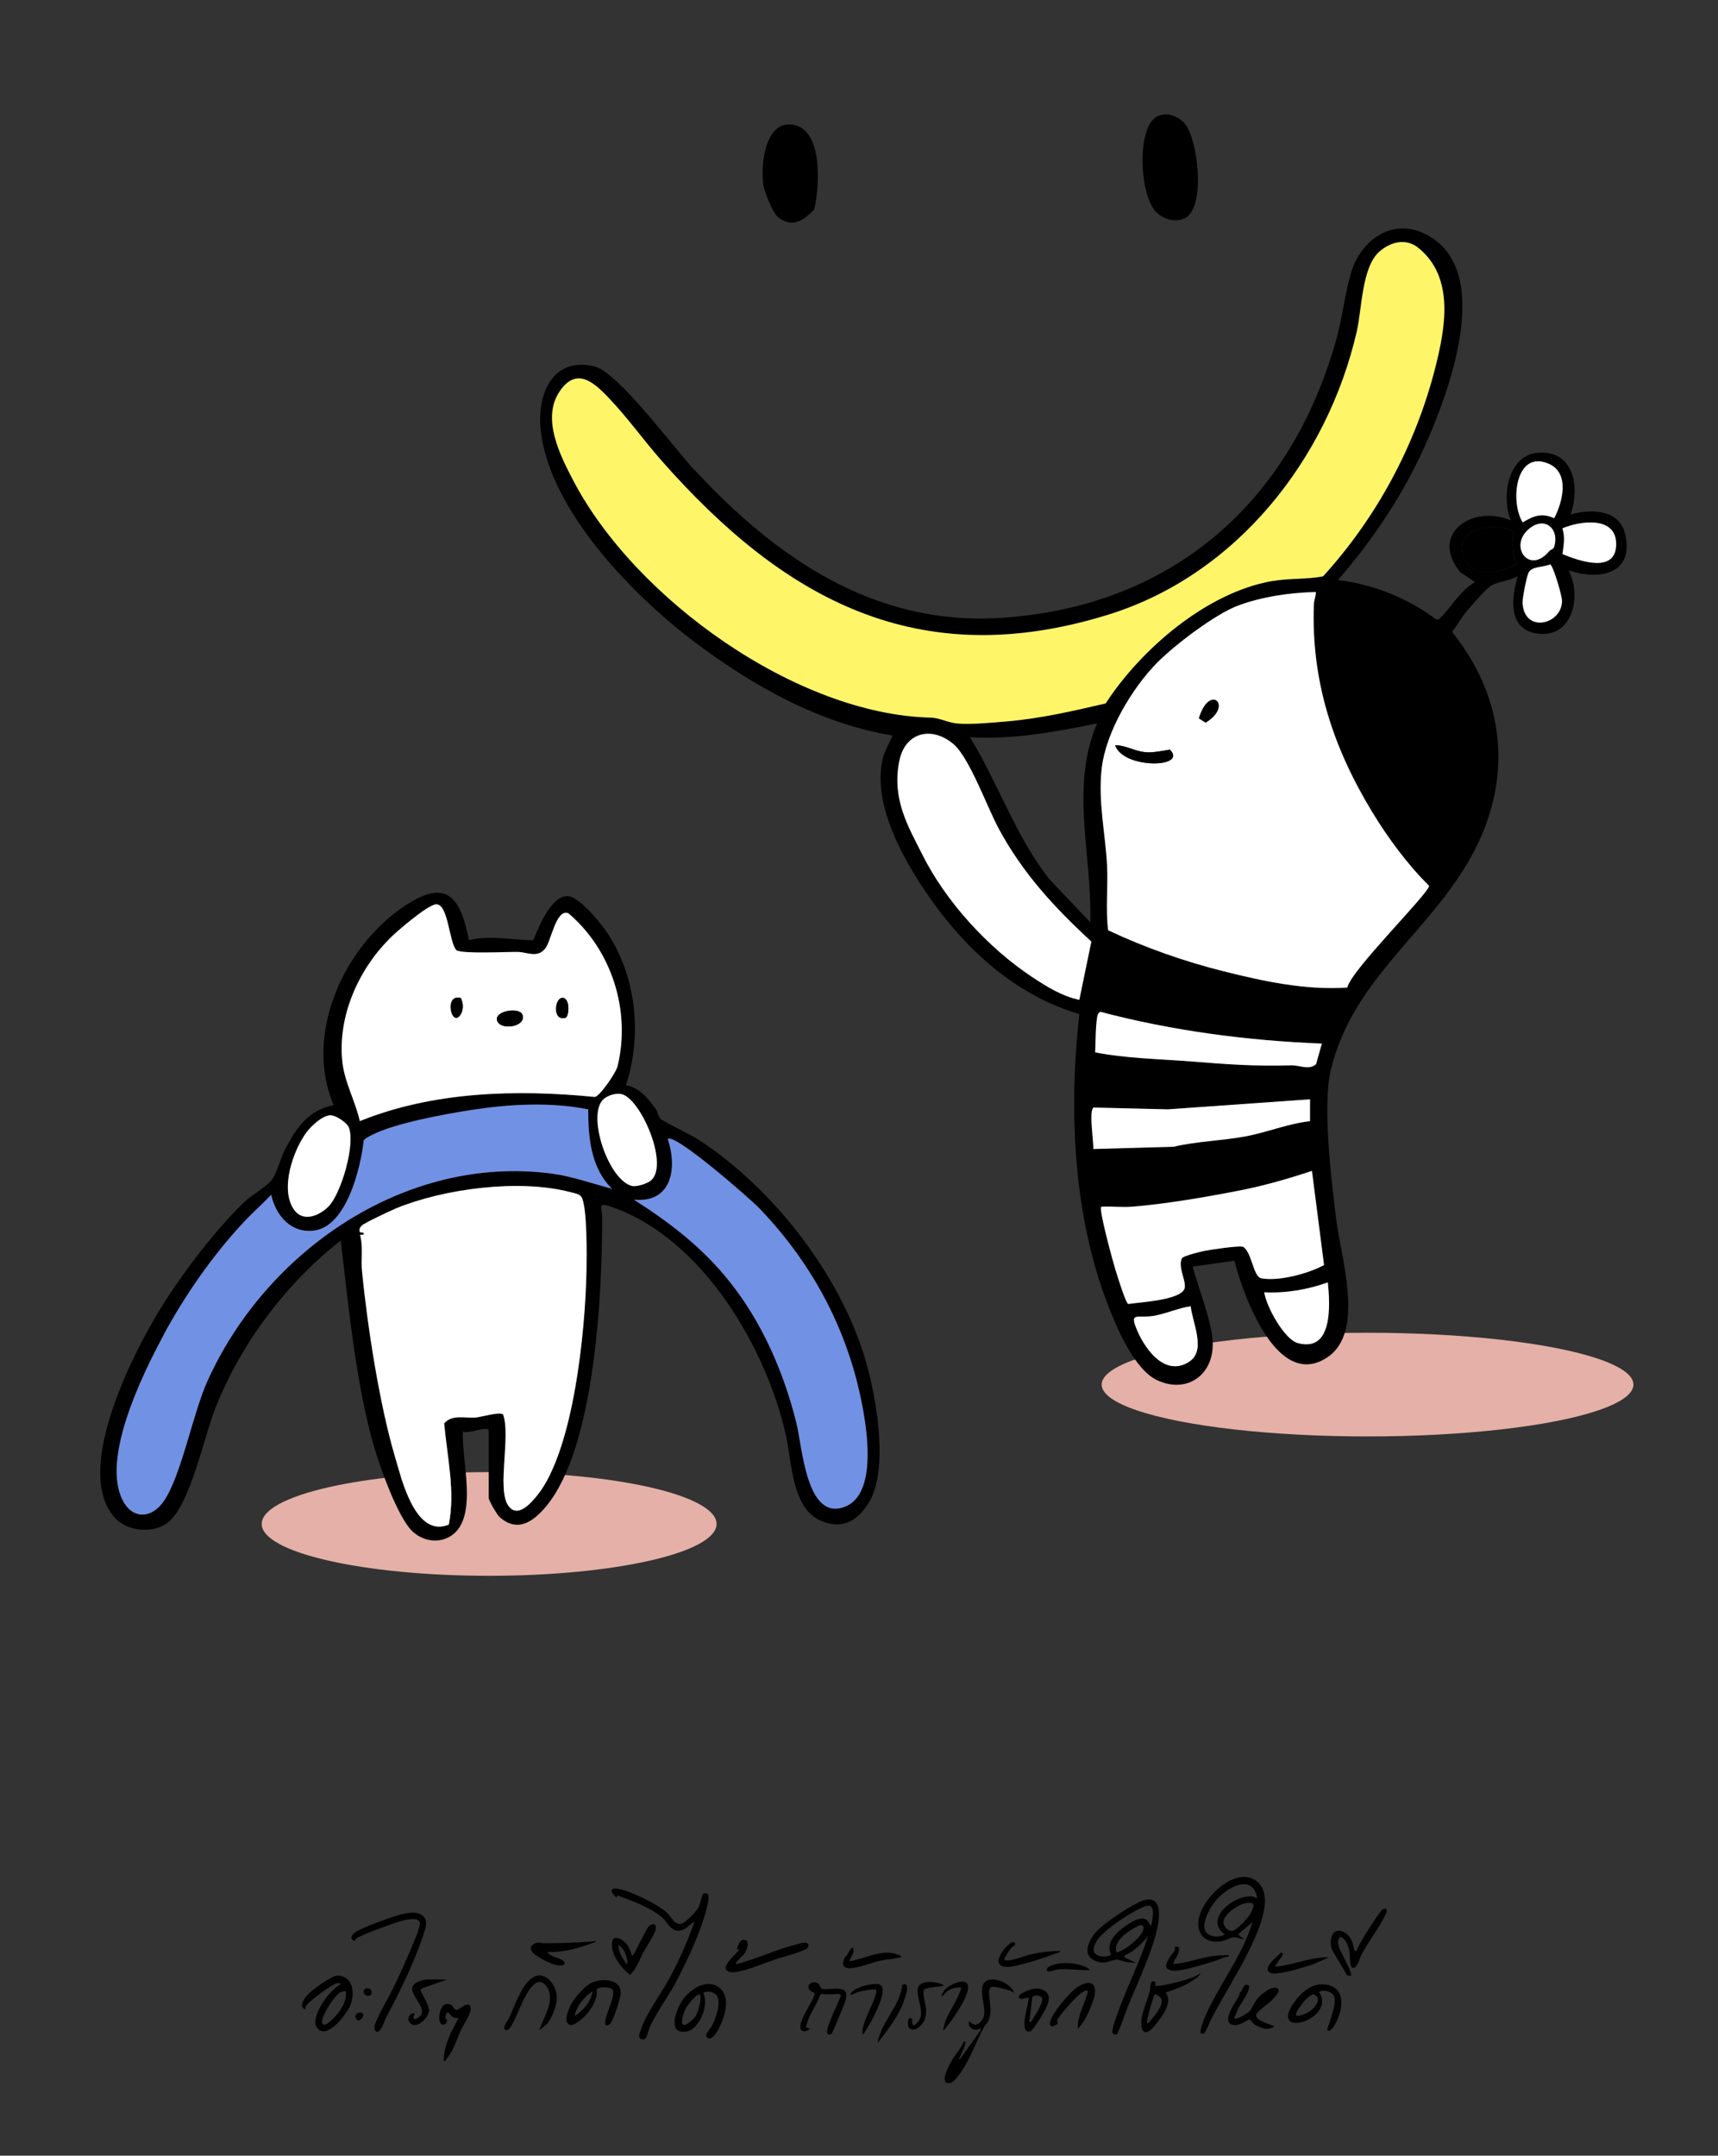
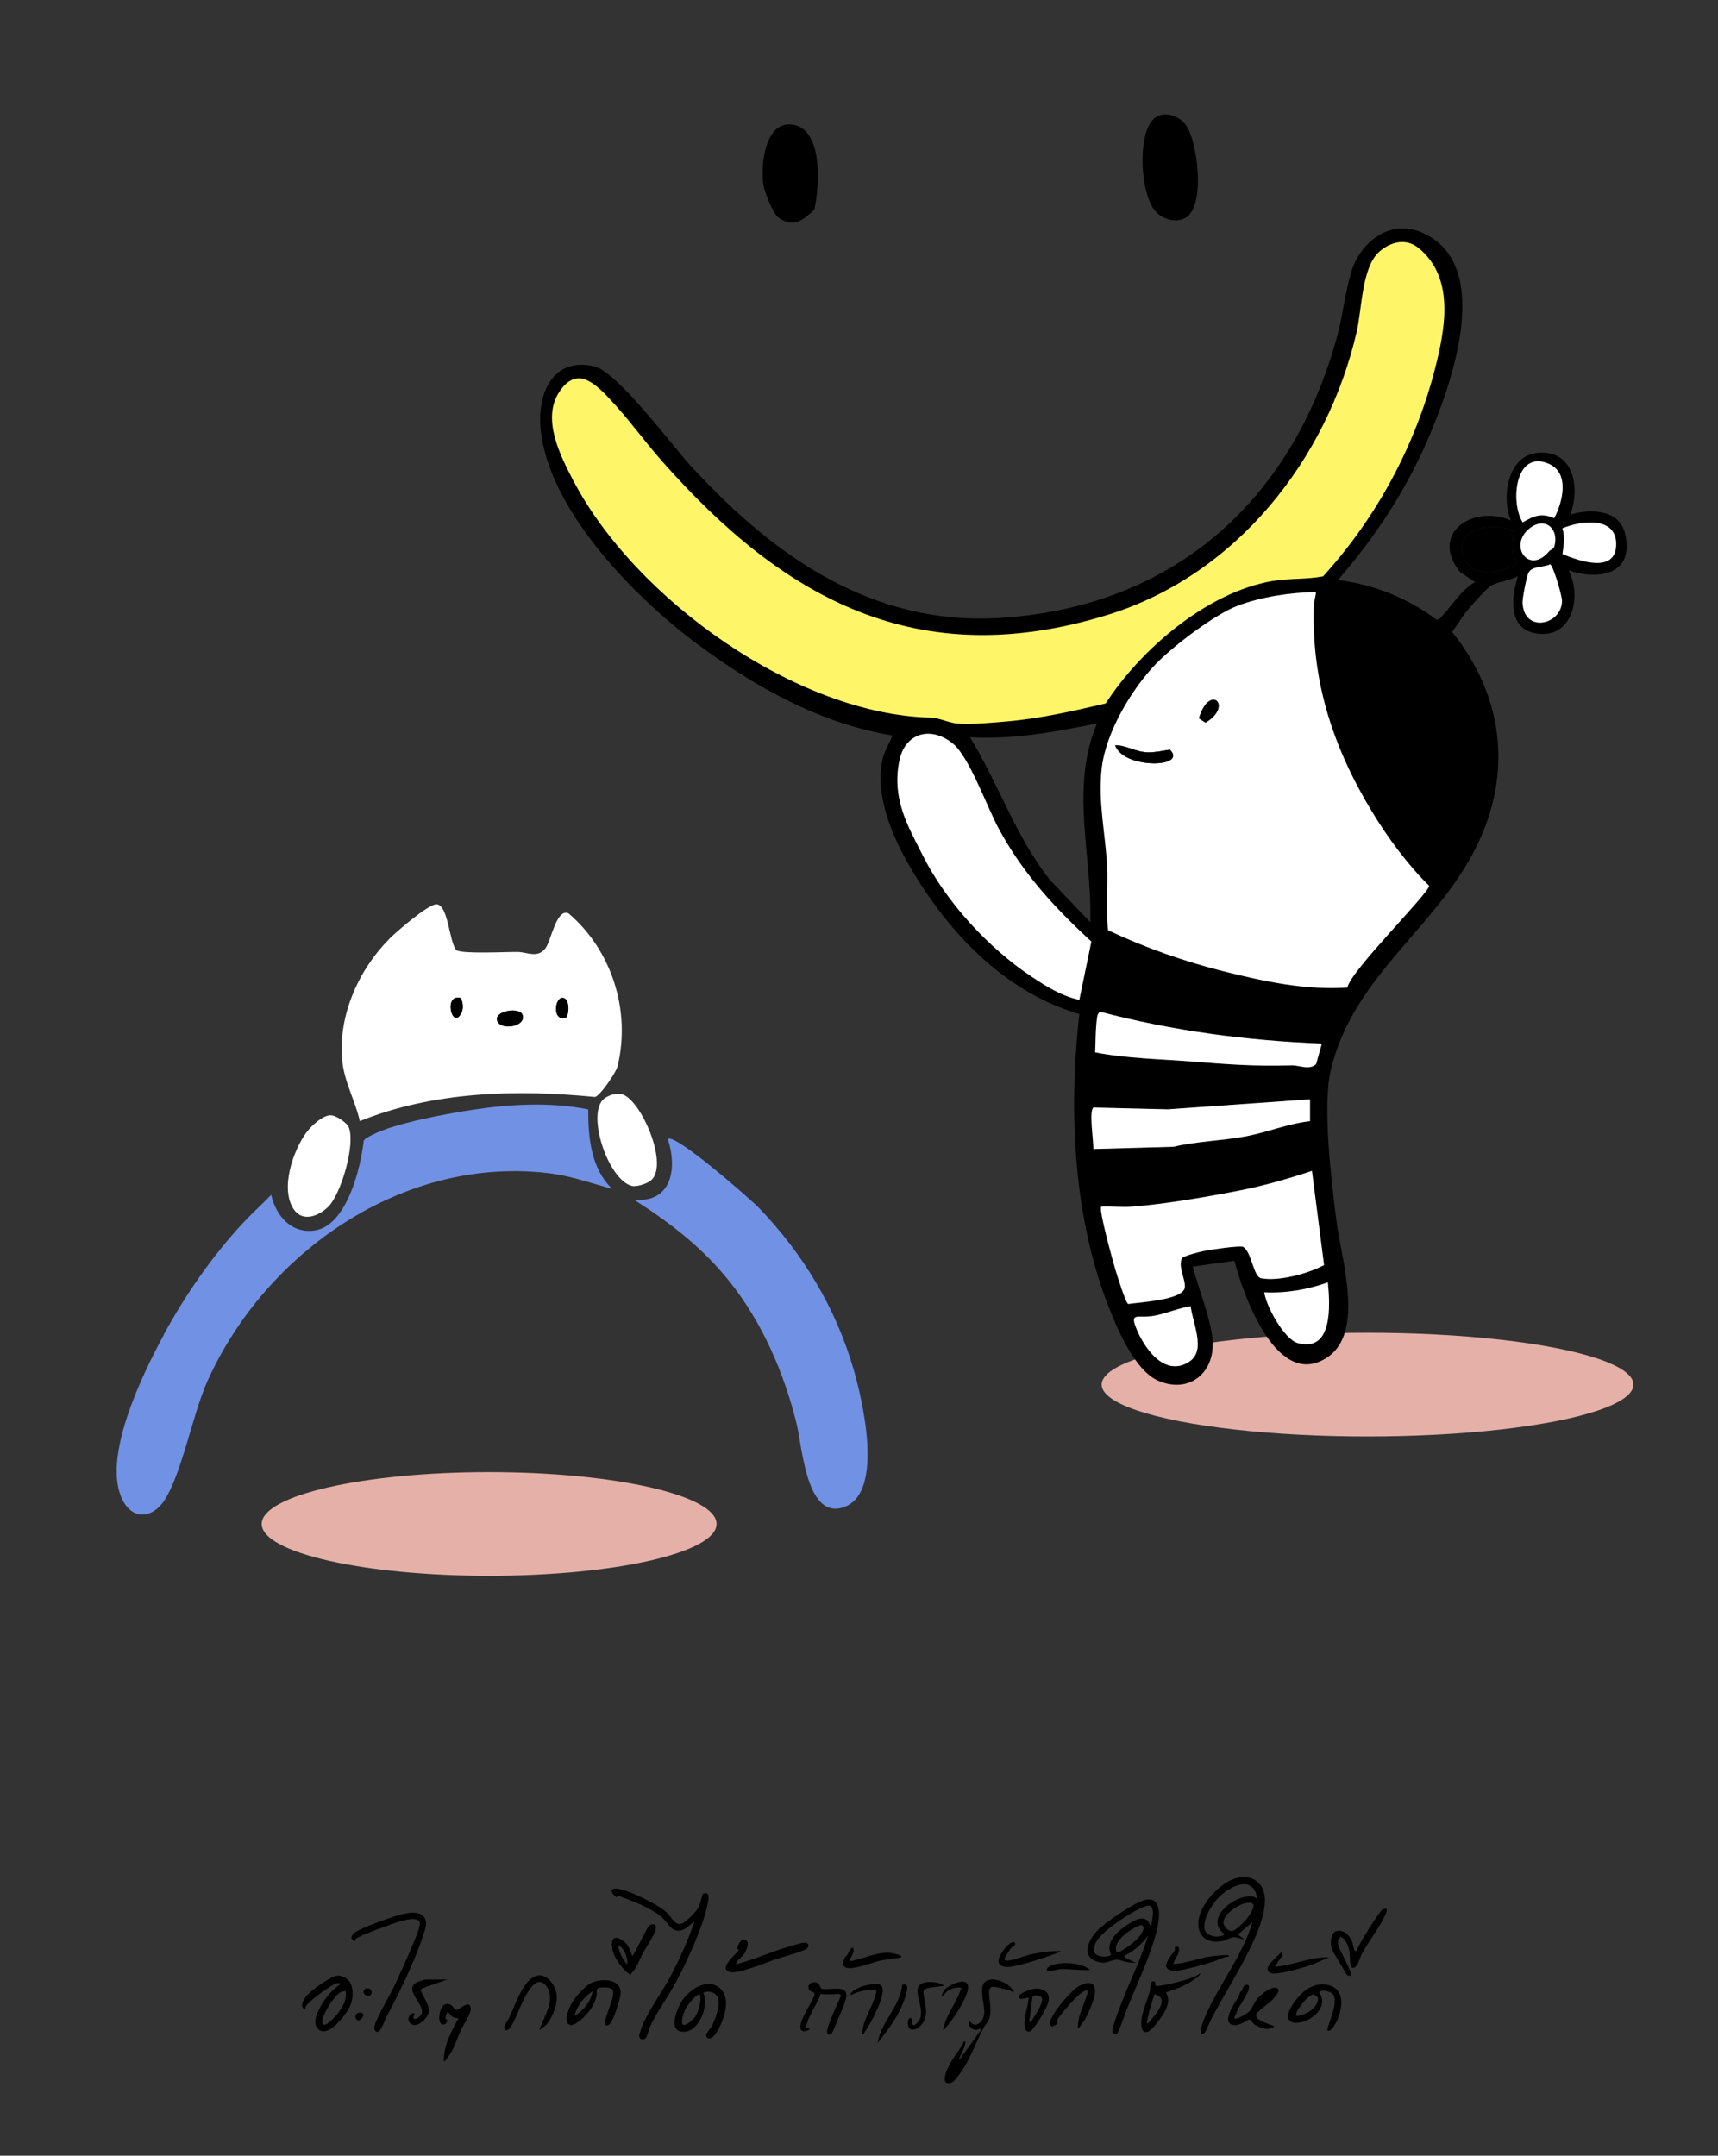
<svg xmlns="http://www.w3.org/2000/svg" id="Layer_1" version="1.1" viewBox="0 0 258.26 323.91">
  <rect x="0" y="0" width="258.26" height="323.91" fill="#333333" stroke="none" />
  <defs>
    <style>
      .st0 {
        fill: #e4b0a7;
      }

      .st1 {
        fill: #fff;
      }

      .st2 {
        fill: #7191e4;
      }

      .st3 {
        fill: #fff568;
      }
    </style>
  </defs>
  <g>
    <ellipse class="st0" cx="205.58" cy="208.05" rx="39.97" ry="7.79" />
    <ellipse class="st0" cx="73.53" cy="228.99" rx="34.19" ry="7.79" />
    <g>
      <path d="M104.4,70.6c12.23,13.19,26.91,23.37,45.76,22.26,25.98-1.54,44-17.42,50.8-42.16.88-3.19,1.24-6.74,2.16-9.8,1.36-4.55,5.81-8.03,10.62-5.97,11.23,4.83,4.18,23.72.58,31.81-3.34,7.52-7.82,14.23-13.2,20.42,5.35.63,10.53,2.73,14.84,5.96l.4-.11c1.82-1.79,3.14-4.27,5.38-5.55l-2.24-1.49c-4.68-5.78,1.89-10.24,7.62-7.77-1.45-3.48-.49-9.78,4.04-10.16,5.44-.46,6.38,5.13,4.93,9.27,2.9-.85,7.23-.83,8.16,2.75,1.6,6.14-3.78,7.26-8.46,5.63,2.09,3.97.56,10.38-4.86,9.49-4.29-.71-3.72-5.41-2.76-8.6-1.23.74-3.16.78-4.24,1.59-.78.59-3,3.08-3.67,3.95-.7.9-1.26,1.93-1.98,2.82,8.13,10.1,9.2,22.32,2.92,33.7-6.4,11.6-17.81,18.41-21.13,32.07-1.31,5.41.08,16.72.8,22.54.71,5.73,4.33,16.83-1.26,20.65-7.58,5.18-12.7-9.23-14.05-14.46l-6.26.88c.83,3.26,2.8,7.95,2.99,11.22.29,4.88-3.7,7.96-8.28,5.88-3.47-1.58-6.11-7.84-7.47-11.36-5.25-13.6-5.89-29.3-4.29-43.68-2.16-.65-4.28-1.5-6.27-2.55-6.99-3.67-12.49-9.43-16.8-15.78-3.66-5.41-8.04-13.35-6.48-20.06.29-1.25,1.02-2.29,1.46-3.47-10.9-1.81-20.82-7.36-29.57-13.92-9.3-6.97-22.24-20.1-23.33-32.27-.47-5.27,1.87-10.73,8.08-9.28,3.53.82,12.04,12.34,15.05,15.59ZM91.55,59.84c-2.23-2.34-4.86-4.82-7.43-1.05-2.77,4.08.06,9.62,2.06,13.44,9.3,17.75,33.56,35.15,53.77,35.59,1.2.03,2.6.76,3.9.88,2.01.19,5.37-.13,7.48-.31,5.04-.43,9.95-1.56,14.86-2.7,5.29-8.15,15.21-16.69,25.02-18.39,2.54-.44,5.2-.23,7.66-.71,8.06-8.84,13.88-19.65,16.85-31.28,1.54-6.01,2.97-13.64-2.52-18.07-1.88-1.52-4.22-.9-5.9.6-2.61,2.34-2.58,8.6-3.36,11.97-4.43,19.26-18.15,36.57-37.28,42.52-28.74,8.95-48.91-2.37-67.17-23.05-2.72-3.08-5.12-6.48-7.96-9.45ZM143.31,111.79c-3.27-2.75-7.26-1.77-8.13,2.55-1.15,5.79,1.37,9.87,3.43,14,3.56,7.15,9.91,14.05,16.48,18.42,2.21,1.47,4.52,2.92,7.15,3.47l1.81-8.76c-5.55-5.1-10.28-10.22-13.92-16.95-1.74-3.22-4.41-10.71-6.83-12.74ZM164.94,108.69c-6.3,1.3-12.66,2.45-19.13,2.09,4.28,6.95,6.85,14.89,11.96,21.36l6.12,6.43c.32-9.95-3.09-20.31,1.04-29.89ZM164.39,166.42c-.75.47.03,5.2-.04,6.24l12.07-.34c3.52-.83,7.16-.89,10.71-1.54,3.32-.61,6.47-1.95,9.8-2.3v-3.29s-21.36,1.51-21.36,1.51l-11.18-.27ZM198.71,156.81c-11.22-.44-22.5-1.91-33.32-4.78-.29.2-.39.38-.45.74-.26,1.62-.23,3.7-.31,5.36,4.75.91,9.67.99,14.5,1.37,5.59.44,9.28.73,14.95.58,1.33-.04,2.68.78,3.76-.18l.87-3.09ZM165.54,181.32c-.41.41,1.75,8.19,2.11,9.4.24.81,1.56,5.12,1.95,5.21,1.54-.25,8.29-.55,8.5-2.5.13-1.15-1.03-3.05-.45-4.35.16-.37,2.75-.99,3.35-1.12.94-.19,5.24-.84,5.86-.62,1.33.79,1.51,4.51,2.74,4.73,2.65.48,7.04-.71,9.43-1.99l-1.82-14.15c-3.42,1.14-7.14,2.21-10.69,2.91-4.91.97-11.42,2.08-16.36,2.47-1.52.12-3.1-.08-4.63,0ZM174.01,99.52c-3.83,3.89-7.77,10.49-8.39,15.97-.56,4.98.55,9.67.81,14.57.17,3.23-.24,6.51.16,9.72,5.51,2.61,11.48,4.7,17.41,6.18,6.04,1.51,12.29,2.86,18.55,2.43.47-2.55,12.44-14.33,12.28-15.3-3.21-3.15-6.25-7.28-8.59-11.15-5.86-9.69-9.12-19.59-8.73-31.05.02-.67.31-1.26.31-1.93-3.84.07-8.21.71-11.81,2.08-3.36,1.28-9.42,5.88-11.99,8.48ZM178.99,196.27c-1.82.28-3.52,1.04-5.32,1.4-2.69.54-4.09-.82-2.61,2.49,1.28,2.87,4.26,6.72,7.73,4.42,2.56-1.7.47-5.83.2-8.32ZM190.05,194.18c.3,2.13,3,7.08,5.07,7.63,5.29,1.4,4.83-5.78,4.49-9.12-3.05,1.1-6.3,1.65-9.56,1.49ZM228,84.77c-.64-1.52-.87-3.01-.38-4.65l-.2-.27c-3.22-1.75-9.63-.04-7.12,4.41,1.52,2.71,5.5,1.68,7.71.51ZM233.64,77.87c1.28-2.45,2.39-6.81-.86-8.19-4.99-2.13-5.8,5.77-3.88,8.82,1.7-1,2.85-1.48,4.74-.62ZM232.9,82.8c.17-.21.61-.26.72-.61.85-2.62-1.3-4.68-3.68-2.8-3.26,2.58-.09,7.1,2.96,3.41ZM233.04,84.79c-1.07.48-2.79.25-3.28,1.29-.27.57-.91,3.83-.88,4.5.24,4.63,5.9,3.29,5.93-.29,0-.78-1.28-5.16-1.77-5.51ZM234.87,79.39c.43,1.41.2,2.47.01,3.87,2.4.98,7.93,2.99,8.07-1.34.14-4.4-5.3-3.71-8.08-2.53Z" />
-       <path d="M73.49,214.95c-.2-.8-3.06.59-3.89.15-.31,4.23,2.57,13.45-2.18,15.9-2.01,1.04-4.51.32-5.89-1.41-2.21-2.77-4.81-10.19-5.72-13.7-2.46-9.45-3.44-19.83-4.59-29.49-8.16,6.37-15,15.46-18.82,25.12-1.75,4.42-3.67,14.04-6.89,17.02-2.14,1.98-6.26,1.68-8.22-.45-6.17-6.72,2.05-23.29,5.92-29.94,3.3-5.67,8.83-13.03,13.53-17.55.99-.95,3.59-2.43,4.26-3.5.73-1.17,1.17-3.09,1.87-4.42,1.69-3.23,3.44-5.85,7.29-6.62-4.55-10.68,1.56-23.95,10.79-30.01,6.24-4.1,8.27-1.21,9.54,5.2,3.2-.75,6.44,0,9.68.02.8-1.93,2.65-6.64,5.12-6.62,1.77.01,5.08,4.12,6.06,5.61,4.34,6.59,5.19,15.37,2.75,22.8,2.14.45,3.19,1.88,4.43,3.5.33.43.42,1.21.72,1.52.43.44,4.67,2.46,5.69,3.13,11.37,7.35,21.62,20.63,25.29,33.59,1.55,5.47,3.45,16.23.27,21.16-1.73,2.68-4.06,3.93-7.2,2.51-4.29-1.94-4.26-8.8-5.15-12.78-2.97-13.23-12.48-29.38-25.86-34.22-2.69-.97-1.78-.16-1.77,1.48.02,11.27-1.06,34.51-8.39,43.35-1.91,2.3-4.29,4.06-7.02,1.66-.39-.34-1.64-2.51-1.64-2.85v-10.16ZM24.6,200.57c-3.17,5.85-9.45,18.6-6.15,24.9,1.52,2.89,4.38,2.69,6.16.08,2.64-3.87,4.35-13.11,6.53-17.98,8.79-19.58,29.72-34.08,51.67-31.25,3.15.41,6.15,1.5,9.2,2.31-3.19-3.04-3.63-7.76-3.6-11.94-5.61-1.13-11.75-.79-17.39.06-4.01.61-11.61,2-15.07,3.76-.32.16-1.19.6-1.29.87-.45,4.07-2.53,12.77-7.35,13.5-3.51.53-5.87-2.21-6.56-5.36-1.36,1.43-2.85,2.74-4.19,4.18-4.65,4.98-8.79,10.96-11.98,16.86ZM46.12,170.09c-2.07,2.75-4.08,8.6-1.92,11.69,1.35,1.92,3.76.94,5.15-.45,1.95-1.94,4.12-9.45,3.07-11.95-.29-.69-1.92-1.78-2.72-1.79-1.19-.01-2.89,1.6-3.58,2.51ZM58.44,141.15c-4.57,4.62-7.65,11.49-7.02,18.16.31,3.26,1.98,6.1,2.65,9.15,11.08-4.47,23.57-4.79,35.35-3.63.78-.18,3.2-3.69,3.41-4.67,2-8.33-.91-17.42-7.4-22.93-1.81-.77-2.6,4.11-3.43,5.22-1.18,1.59-2.73.62-4.17.59-1.69-.03-8.29.33-9.23-.26-1.1-1.1-1.2-6.93-3.04-6.9-1.25.02-6.07,4.18-7.14,5.27ZM54.11,185.54c.5,1.79.12,3.64.3,5.46.8,8.17,2.65,20.13,4.96,27.92,1.04,3.5,3.11,12.22,8.09,10.17.97-5.01-.23-10.16-.7-15.18,1.2-1.44,3.16-.74,4.79-.9.91-.09,3.49-.87,4.06-.47,1.18,3.14-.89,11.05.74,13.61,1.36,2.13,3.42-.23,4.44-1.5,5.47-6.83,7.2-24.88,7.36-33.59.04-2.01.15-9.86-.77-11.21-.32-.47-1.15-.57-1.68-.71-7.64-1.99-18.87-.53-26.16,2.44-.8.33-4.8,2.2-5.17,2.6-.28.3-.39.46-.31.9.05.29.74-.06.6.44l-.56.04ZM90.62,165.27c-2.36,2.54.9,12.09,4.39,12.93.69.17,2.21-.35,2.77-.76,2.84-2.14-1.14-11.68-4.04-12.94-.93-.4-2.46.07-3.11.77ZM100.39,171.16c1.48,4.45.55,9.65-5.08,9.11,5.45,3.48,10.29,7.2,14.34,12.27,4.92,6.16,8.17,13.66,10.08,21.3.88,3.52,1.5,14.89,7.33,12.54,5.85-2.35,2.57-16.17,1.21-20.78-2.7-9.17-7.57-17.23-14.17-24.09-1.22-1.26-12.73-11.37-13.71-10.35Z" />
      <path d="M173.71,31.77c-2.29-2.61-2.71-11-.53-13.64,1.35-1.64,3.89-.93,5.05.61,1.85,2.45,3.02,12.27-.01,13.99-1.43.81-3.46.23-4.5-.96Z" />
      <path d="M122.41,31.49c-1.69,1.64-3.15,2.8-5.38,1.22-.83-.59-2.11-3.88-2.27-4.91-.45-2.95.22-9.86,4.54-9.04,4.51.85,3.86,9.44,3.11,12.73Z" />
      <path class="st3" d="M91.55,59.84c2.84,2.97,5.24,6.37,7.96,9.45,18.26,20.68,38.43,31.99,67.17,23.05,19.13-5.96,32.85-23.27,37.28-42.52.78-3.37.75-9.63,3.36-11.97,1.68-1.5,4.02-2.12,5.9-.6,5.48,4.44,4.05,12.06,2.52,18.07-2.97,11.62-8.79,22.44-16.85,31.28-2.46.48-5.11.27-7.66.71-9.81,1.7-19.74,10.24-25.02,18.39-4.91,1.14-9.82,2.27-14.86,2.7-2.11.18-5.47.5-7.48.31-1.31-.12-2.7-.85-3.9-.88-20.21-.44-44.47-17.84-53.77-35.59-2-3.82-4.83-9.37-2.06-13.44,2.56-3.77,5.2-1.28,7.43,1.05Z" />
      <path class="st1" d="M174.01,99.52c2.57-2.6,8.63-7.2,11.99-8.48,3.6-1.37,7.97-2.01,11.81-2.08,0,.66-.29,1.26-.31,1.93-.39,11.46,2.87,21.36,8.73,31.05,2.34,3.87,5.38,8,8.59,11.15.16.97-11.81,12.76-12.28,15.3-6.26.42-12.51-.92-18.55-2.43-5.92-1.48-11.89-3.57-17.41-6.18-.4-3.21,0-6.49-.16-9.72-.26-4.89-1.37-9.59-.81-14.57.62-5.49,4.55-12.08,8.39-15.97ZM167.63,111.97c.83,2.34,4.88,2.97,6.99,2.66,1.27-.18,2.43-.79,1.24-1.99-.96.16-2.31.43-3.25.41-1.95-.05-3.14-1.03-4.98-1.08ZM180.23,107.94l1,.64c4.23-2.54.57-5.94-1-.64Z" />
      <path class="st1" d="M143.31,111.79c2.42,2.03,5.09,9.53,6.83,12.74,3.64,6.73,8.37,11.84,13.92,16.95l-1.81,8.76c-2.63-.56-4.94-2-7.15-3.47-6.57-4.37-12.92-11.27-16.48-18.42-2.06-4.13-4.59-8.21-3.43-14,.86-4.33,4.85-5.3,8.13-2.55Z" />
      <path class="st1" d="M165.54,181.32c1.53-.08,3.11.12,4.63,0,4.94-.38,11.45-1.5,16.36-2.47,3.55-.7,7.26-1.77,10.69-2.91l1.82,14.15c-2.39,1.29-6.78,2.47-9.43,1.99-1.23-.22-1.41-3.94-2.74-4.73-.61-.22-4.92.43-5.86.62-.6.12-3.19.75-3.35,1.12-.58,1.3.58,3.2.45,4.35-.22,1.94-6.97,2.24-8.5,2.5-.38-.09-1.7-4.4-1.95-5.21-.36-1.21-2.52-8.99-2.11-9.4Z" />
      <path class="st1" d="M164.39,166.42l11.18.27,21.36-1.51v3.29c-3.33.36-6.48,1.7-9.8,2.3-3.54.65-7.19.71-10.71,1.54l-12.07.34c.08-1.04-.7-5.77.04-6.24Z" />
      <path class="st1" d="M198.71,156.81l-.87,3.09c-1.08.96-2.43.14-3.76.18-5.67.15-9.36-.14-14.95-.58-4.83-.38-9.75-.45-14.5-1.37.08-1.67.05-3.74.31-5.36.06-.35.15-.53.45-.74,10.83,2.86,22.11,4.34,33.32,4.78Z" />
      <path class="st1" d="M190.05,194.18c3.26.16,6.51-.4,9.56-1.49.34,3.34.79,10.52-4.49,9.12-2.07-.55-4.77-5.5-5.07-7.63Z" />
      <path class="st1" d="M178.99,196.27c.27,2.49,2.36,6.62-.2,8.32-3.47,2.3-6.44-1.55-7.73-4.42-1.48-3.31-.08-1.95,2.61-2.49,1.8-.36,3.5-1.13,5.32-1.4Z" />
      <path class="st1" d="M233.64,77.87c-1.89-.85-3.04-.38-4.74.62-1.92-3.05-1.11-10.94,3.88-8.82,3.24,1.38,2.14,5.74.86,8.19Z" />
      <path d="M228,84.77c-2.2,1.17-6.18,2.21-7.71-.51-2.5-4.46,3.9-6.16,7.12-4.41l.2.27c-.49,1.64-.25,3.13.38,4.65Z" />
      <path class="st1" d="M234.87,79.39c2.79-1.18,8.22-1.87,8.08,2.53-.13,4.33-5.67,2.32-8.07,1.34.18-1.4.42-2.46-.01-3.87Z" />
      <path class="st1" d="M233.04,84.79c.49.35,1.78,4.73,1.77,5.51-.03,3.58-5.69,4.92-5.93.29-.04-.67.61-3.93.88-4.5.49-1.04,2.21-.81,3.28-1.29Z" />
      <path class="st1" d="M232.9,82.8c-3.05,3.69-6.22-.83-2.96-3.41,2.38-1.88,4.53.17,3.68,2.8-.11.35-.55.4-.72.61Z" />
-       <path class="st1" d="M54.11,185.54l.56-.04c.14-.5-.55-.16-.6-.44-.08-.44.03-.6.31-.9.38-.4,4.38-2.27,5.17-2.6,7.29-2.98,18.52-4.43,26.16-2.44.53.14,1.36.25,1.68.71.92,1.35.81,9.2.77,11.21-.16,8.71-1.89,26.76-7.36,33.59-1.02,1.27-3.08,3.63-4.44,1.5-1.64-2.55.44-10.47-.74-13.61-.57-.41-3.15.37-4.06.47-1.63.16-3.59-.54-4.79.9.47,5.01,1.67,10.17.7,15.18-4.98,2.05-7.05-6.66-8.09-10.17-2.32-7.79-4.17-19.74-4.96-27.92-.18-1.82.2-3.66-.3-5.46Z" />
      <path class="st1" d="M58.44,141.15c1.07-1.09,5.89-5.25,7.14-5.27,1.83-.03,1.94,5.81,3.04,6.9.94.59,7.54.23,9.23.26,1.44.03,2.99,1,4.17-.59.83-1.11,1.62-5.99,3.43-5.22,6.49,5.51,9.4,14.6,7.4,22.93-.21.98-2.63,4.49-3.41,4.67-11.79-1.16-24.28-.84-35.35,3.63-.67-3.05-2.35-5.89-2.65-9.15-.63-6.67,2.45-13.54,7.02-18.16ZM69.28,149.97c-2.64-.73-1.37,4.63-.03,2.45.46-.74.39-1.7.03-2.45ZM74.72,153.32c.44,1.6,4.44.97,3.83-.81-.43-1.27-4.22-.61-3.83.81ZM85.12,152.89c.53-.75.47-3.13-.68-2.94s-1.38,3.67.68,2.94Z" />
      <path class="st2" d="M24.6,200.57c3.2-5.9,7.33-11.88,11.98-16.86,1.34-1.44,2.83-2.75,4.19-4.18.69,3.15,3.04,5.89,6.56,5.36,4.81-.73,6.9-9.43,7.35-13.5.1-.28.97-.71,1.29-.87,3.46-1.77,11.06-3.15,15.07-3.76,5.65-.86,11.78-1.19,17.39-.06-.03,4.18.41,8.9,3.6,11.94-3.05-.81-6.05-1.9-9.2-2.31-21.95-2.83-42.88,11.67-51.67,31.25-2.19,4.87-3.89,14.11-6.53,17.98-1.79,2.61-4.65,2.81-6.16-.08-3.3-6.3,2.98-19.05,6.15-24.9Z" />
      <path class="st2" d="M100.39,171.16c.97-1.02,12.49,9.08,13.71,10.35,6.6,6.86,11.47,14.92,14.17,24.09,1.36,4.61,4.64,18.43-1.21,20.78-5.84,2.35-6.45-9.02-7.33-12.54-1.91-7.65-5.16-15.15-10.08-21.3-4.05-5.07-8.89-8.79-14.34-12.27,5.63.53,6.56-4.66,5.08-9.11Z" />
      <path class="st1" d="M46.12,170.09c.68-.91,2.38-2.52,3.58-2.51.8,0,2.43,1.11,2.72,1.79,1.05,2.5-1.12,10.01-3.07,11.95-1.39,1.38-3.8,2.37-5.15.45-2.16-3.08-.15-8.93,1.92-11.69Z" />
      <path class="st1" d="M90.62,165.27c.65-.7,2.19-1.17,3.11-.77,2.9,1.25,6.89,10.8,4.04,12.94-.55.42-2.07.93-2.77.76-3.49-.85-6.75-10.39-4.39-12.93Z" />
      <path d="M167.63,111.97c1.84.04,3.03,1.03,4.98,1.08.94.02,2.29-.25,3.25-.41,1.2,1.19.03,1.8-1.24,1.99-2.11.31-6.17-.32-6.99-2.66Z" />
      <path d="M180.23,107.94c1.58-5.31,5.24-1.91,1,.64l-1-.64Z" />
      <path d="M74.72,153.32c-.39-1.43,3.4-2.08,3.83-.81.61,1.78-3.39,2.42-3.83.81Z" />
      <path d="M85.12,152.89c-2.07.73-1.78-2.76-.68-2.94,1.15-.19,1.22,2.19.68,2.94Z" />
      <path d="M69.28,149.97c.36.76.43,1.71-.03,2.45-1.34,2.18-2.61-3.18.03-2.45Z" />
    </g>
  </g>
  <g>
    <g>
      <path d="M97.06,306.25c-.36.36-.95.2-.98-.33-.02-.28.53-1.7.69-2.04,1.04-2.25,2.82-4.65,4.03-6.92,1.39-2.64,2.62-5.4,3.6-8.21-.6.3-1,.89-1.62,1.17-1.77.77-2.27-.96-3.33-1.87-1.76-1.51-4.47-2.4-6.61-3.25l-.15.3c-.92-.7-1.2-1.55.36-1.27,1.72.31,5.83,2.32,7.14,3.5.82.75,1.3,2.26,2.52,1.6.58-.31,1.91-1.65,2.23-2.23.37-.66.44-1.43.72-2.12.83-.36.92.22.82.92-.48,3.37-3.14,9.08-4.77,12.16-1.19,2.25-3.02,4.7-4.02,6.92-.17.37-.41,1.45-.62,1.66Z" />
      <path d="M62.99,288.67c-.47-.63-2.22-.14-2.88.04-.87.24-6.25,2.18-6.61,2.61-.09.11-.11.22-.1.35-.79-.22-.69-.72-.15-1.22.72-.67,5.97-2.55,7.13-2.81,1.03-.23,2.44-.53,3.27.32.75.77.28,1.88,0,2.74-1.33,4.11-3.61,8.69-5.63,12.51-.25.48-.79,2.25-1.37,2.09-.82-.29-.09-1.6.17-2.17.75-1.64,1.77-3.27,2.56-4.94.94-2.01,1.96-4.27,2.8-6.32.25-.62,1.22-2.69.83-3.21Z" />
      <path d="M108.4,298.92c1.4,1.47.53,4.11-.25,5.71-.26.52-1.02,1.97-1.74,1.61s.33-1.35.53-1.7c.58-1.01,1.53-3.59.84-4.63-.42-.63-1.45-.83-2.07-.46.92,1.75-.54,5.55-2.6,5.82-3.09.41-1.27-3.88-.2-5.16,1.28-1.52,3.79-2.96,5.49-1.18ZM102.57,304.08c.23.72,1.74-.73,1.95-1.06.41-.63.85-2.25.78-2.98-.02-.15-.02-.27-.16-.35-.47-.13-1.83,1.69-2.05,2.09-.29.53-.7,1.72-.51,2.3Z" />
      <path d="M46.14,299.83c.67-.79,3.59-2.88,4.58-2.98.32-.03.69.1.98.22,1.61.66,1.52,3.14.87,4.47-.58,1.19-3.38,4.97-4.85,3.24-.75-.89-.01-2.4.46-3.27.73-1.36,1.8-2.6,3.09-3.44-.19-.04-.32-.11-.53-.09-.76.09-4.49,2.81-4.8,3.54-.08.18,0,.24.05.4-1.15-.2-.32-1.54.15-2.09ZM50.6,299.83c-.67.68-2.23,3.05-2.18,3.97.01.21.08.36.28.44.49.12,1.85-1.38,2.14-1.78.73-.99,1.31-1.99,1.13-3.28-.65.02-.95.21-1.38.65Z" />
      <path d="M92.04,298.92c-.33-.36-1.91-.41-2.26-.08l-.09.2c.18,1.09-.56,2.48-1.25,3.32-.46.56-1.91,2.01-2.63,1.92-1.37-.18-.22-2.67.17-3.34.52-.9,1.98-2.55,2.91-2.99,1.49-.7,4.42-.7,4.42,1.52,0,.71-1.16,4.4-1.7,4.72-1.01.61-.57-.82-.44-1.27.21-.76,1.41-3.42.88-3.99ZM89.06,299.2c-1.24.85-2.39,2.23-2.69,3.73,1.3-.8,2.51-2.19,2.69-3.73Z" />
      <path d="M111.07,292.9h-.3c.16-.56.47-1.63,1.25-1.4.76.23.23,1.47-.05,1.94-.31.52-1.05,1.03-1.25,1.39-.04.08-.12.27,0,.31,3.11-.82,6.02-2.25,9.15-3.01.4-.1,1.55-.51,1.65.13.09.59-.73.79-1.17.96-1.23.48-2.59.79-3.86,1.21-1.41.48-5.38,2.16-6.67,1.9-2-.4.75-2.64,1.14-3.17.07-.09.14-.1.1-.25Z" />
      <path d="M93.8,291.73c.71.55.81,1.11,1.13,1.86.04.08-.01.31.18.22.26-.12,1.95-3.83,2.38-4.31.53-.6,1.32-.47,1.07.46-.24.89-1.34,2.47-1.82,3.35-.44.81-.8,1.78-1.29,2.56-.18.29-.51.51-.65.88-1.15-.68-2.55-2.59-2.76-3.93-.26-1.68.42-2.13,1.76-1.1ZM92.93,292.29c.09,1.05.66,2,1.27,2.84.18-.06.06-.69.03-.84-.16-.75-.55-1.68-1.29-2Z" />
      <path d="M81.07,305.06c.63-1.95,2.36-4.3,1.24-6.35-.38-.7-1.09-1.19-1.84-.68-1.34.91-2.43,4.08-3.16,5.55-.18.37-.74,1.59-1.23,1.47-.77-.19.26-1.43.42-1.77.84-1.75,1.9-5.11,3.59-6.14,1.96-1.2,3.68,1.33,3.62,3.11-.04,1.24-.75,3.07-1.59,3.99l-1.05.82Z" />
      <path d="M66.91,309.72l-.2-.05c-.01-2.33,1.13-4.45,2.23-6.43-.32.02-.67-.05-.95-.22-.24-.14-.58-.73-.72-.69-.23.34-.53,1.02-.04,1.18-.06.34-.07.57-.44.68-1.22.36-.86-2.91.28-3.07.99-.14,1.17.88,1.51.91.44.04,2.11-1.79,2.18-.16.03.73-1.16,2.5-1.51,3.26-.45.95-.79,2.06-1.28,2.98-.3.58-.73,1.06-1.07,1.62Z" />
-       <path d="M89.58,291.68c-.03.19-.21.17-.34.21-2.24.84-4.52,1.51-6.96,1.41.34.72,2.05.93,2.43,1.37.61.68-.49.7-.94.63-.92-.13-3.04-1.22-3.67-1.9-.75-.8.04-1.49.93-1.51.25,0,.45.1.69.1,2.64,0,5.24-.07,7.86-.31Z" />
      <path d="M67.24,297.44l-3.72,1.3-.29.22c-.11.21,1.33,2.33,1.27,3.18-.07.99-1.67,2.66-2.68,1.99-.84-.56-.28-1.7.4-1.62.3.03-.22.61-.04.75l.23.15c3.18-1.31-2.27-4.16.24-5.54.24-.14,1.16-.42,1.4-.42h3.19Z" />
      <path d="M54.66,299.31c0-.78,1.27-.72,1.21.11-.06.77-1.21.52-1.21-.11Z" />
      <path d="M53.48,303.22c-.15-.51.18-.81.68-.81,1.21,0-.33,1.99-.68.81Z" />
    </g>
    <g>
      <path d="M188.84,282.63c3.24,2.27-.38,9.09-1.73,11.72-1.56,3.02-3.39,5.91-4.97,8.91-.23.43-.89,2.16-1.16,2.28-.24.11-.47.09-.51-.21-.06-.4.5-1.9.7-2.35,2.08-4.76,5.62-9.1,7.11-14.17l-2.13,1.82.17.24.74.52c-.49,0-1.1-.32-1.57-.31s-1.17.45-1.67.57c-2.23.5-3.92-.67-3.66-3.05.36-3.2,5.42-8.28,8.68-5.99ZM183.04,285.27c-.96,1.04-2.27,3.19-1.95,4.65.24,1.08,2.22,1.37,3.02.73-3.41-2.38,1.95-6.33,4.41-5.62.18.05.27.22.46.2-.59-3.69-4.27-1.76-5.94.04ZM183.93,289c.11.64.87,1.38,1.53,1.07.67-.32,1.85-1.55,2.28-2.18.25-.37.91-1.4.62-1.8-.23-.28-.78-.17-1.11-.12-1.08.19-3.53,1.76-3.32,3.02Z" />
      <path d="M164.93,290.12c1.17-1.26,5.1-3.86,6.72-4.48,2.21-.85,2.72.78,2.55,2.65-.35,3.76-3.27,9.76-4.73,13.42-.21.52-1.38,3.92-1.62,3.98-.23.03-.55-.02-.62-.28-.15-.54.74-2.79.98-3.44,1.36-3.73,3.19-7.28,4.38-11.08-.97,1.21-2.1,2.31-3.54,2.95v.28s1.71.82,1.71.82c-.46-.02-.99-.05-1.44-.13-.37-.07-1.11-.36-1.35-.36-1.06,0-1.59.78-3.05.3-2.5-.82-1.26-3.27,0-4.63ZM166.16,290.24c-.75.67-1.46,1.37-1.71,2.39-.43,1.69,2.45,1.52,2.56,1.03-.89-1.74.89-3.38,2.21-4.28,1.12-.77,3.11-2.02,3.68-.02.03.03.13-.06.15-.1.1-.19.25-1.3.26-1.57.06-1.66-.66-1.52-1.87-.95-1.58.74-3.98,2.33-5.28,3.49ZM167.84,293.31c.27.17,1.22-.47,1.5-.65.79-.51,2.65-2.03,2.55-3.03-.07-.7-.9-.17-1.29.03-1.17.61-3.32,2.13-2.76,3.65Z" />
      <path d="M144.91,306.75c.2-.01.2-.05.2.15,0,.6-.58,1.64-.83,2.21-.04.1-.16.31-.03.37l3.18-4.43.02-.24c-.27.02-.47.2-.76.2-.61,0-1.4-.77-.91-1.32.9,1.35,2.19-.11,2.19-1.27s-.46-2.56-.31-3.75c.29-2.37,4.35-.9,4.77.76-.22-.1-.4-.25-.63-.33-.47-.16-2.25-.64-2.64-.56-.35.08-.48.41-.48.74,0,1.42.55,2.97-.1,4.36-.16.34-.49.61-.67.95-1.37,2.57-2.27,5.5-4.21,7.75-.34.39-.69.77-1.26.66-1.11-.21.23-2.66.54-3.21.59-1.07,1.47-1.97,1.94-3.07Z" />
      <path d="M203.87,293.15c.39-.79.81-1.57,1.28-2.32.36-.58,2.33-3.76,2.68-3.91.9-.39.66.32.42.83-1.01,2.08-2.5,3.91-3.58,5.94-.27.52-.65,2.25-1.44,1.98-.44-.7-.22-1.66-.4-2.54-.15-.76-.53-1.83-1.32-2.09-.5.36-.4,1.01-.24,1.53.2.65,2.16,3.97,1.8,4.34l-.56-.1-2.23-3.75c-.4-.93-.37-2.98,1.01-2.95.89.02,1.52.71,1.89,1.46.26.52.24,1.01.41,1.41.06.14.12.2.28.17Z" />
      <path d="M173.21,297.69l.45.08.04.61c.26.26,6.22-1.06,6.74-1.93.05.35-.61.77-.93.99-1.3.93-2.74,1.45-4.24,1.94.5.95.41,1.5.03,2.46-.3.77-1.59,2.48-2.2,3.07-.54.52-1.22.72-1.46-.18-.41-1.58.81-3.97,1.2-5.55.12-.5,0-1.01.36-1.51ZM173.52,299.71c-.34,1.12-.75,2.29-.97,3.44-.03.15-.26.92,0,.91.65-.74,2.56-2.8,1.98-3.8-.12-.21-.77-.71-1.01-.54Z" />
      <path d="M186.41,299.35s.15-.08.21-.17c.27-.46.29-1.08,1.01-.91.65.41-1.15,2.89-1.4,3.37s-.42,1.04-.69,1.52c.04.63,2.1-.75,2.28-.93.37-.37.73-1.36,1.2-1.91.55-.64,1.92-1.8,2.79-1.63,1.05.2-.27,1.51-.61,1.86-.62.61-1.63,1.25-2.18,1.88-.89,1.02,1.66,1.63,2.28,1.94.08.04.32.03.15.22-.04.04-.79.28-.91.28-.44.02-1.49-.36-1.87-.61s-.52-.64-.86-.83c-.8.36-1.56,1.04-2.51.82-1.79-.41.46-3.47.89-4.23.12-.21.12-.47.23-.67Z" />
      <path d="M193.62,303.11c-.08-.7.54-1.69.94-2.25,1.12-1.56,2.67-2.94,4.75-2.65,3.23.44,2.53,4.1,1.29,6.13-.2.32-.73,1.11-1.09.69.26-1.22,1.78-4.37.83-5.4-.38-.41-1.59-.77-2.05-.28,1.35,1.84-.45,3.76-2.2,4.37-.76.27-2.32.56-2.46-.62ZM195.65,301.24c-.35.47-.78.94-.83,1.56.07.34,1.34-.19,1.58-.3.74-.36,1.61-1.1,1.71-1.97.08-.67-.29-.48-.58-.9-.83.25-1.4.95-1.89,1.61Z" />
      <path d="M124.97,305.61c-.14.12-.35.14-.51.04-.41-.27.24-1.74.39-2.14.46-1.21,1.08-2.41,1.56-3.62.05-.46-1.05-.23-1.25-.23-.6,0-1.19.01-1.78-.06-.62,1.72-1.87,3.22-2.22,5.02l.6.26c-.33.31-1.22.57-1.4-.02-.36-1.23,1.75-3.91,2.09-5.17.08-.37-.46-.35-.69-.59-.74-.78.41-1.65,1.25-1.04.27.19.3.7.54.78,1.35.27,4.17-.82,3.61,1.52-.19.8-.79,2.12-1.13,2.92-.16.39-.87,2.17-1.06,2.33Z" />
      <path d="M162.04,304.83c-.11-1.84.9-3.47,1.39-5.15.3-1.04-.44-.52-.97-.16-.61.4-3.43,3.51-3.54,4.07-.03.18.15.38.04.54l-.8.39c-.27-.17-.38-.27-.33-.59.19-1.34,3.1-4.75,4.29-5.45,1.57-.93,2.8-.71,2.42,1.41-.12.67-.88,2.49-1.22,3.14-.32.63-.81,1.28-1.27,1.82Z" />
      <path d="M157.14,299.2c1.17.88.09,2.58-.46,3.56-.24.43-1.44,2.35-1.8,2.46-.45.14-.76-.1-.83-.54-.24-1.45.48-3.07.6-4.5-.39-.05-1.22.41-1.48,0-.33-.52,1.59-1.21,1.96-1.29.71-.16,1.42-.12,2.01.32ZM154.74,303.76l.2.11c.44-.72,1.94-2.84,1.7-3.63-.13-.43-1.33-.6-1.46-.08l-.45,3.6Z" />
-       <path d="M176.02,293.82c.27-.4.7-.57.58-1.24.13-.1.56-.12.6.05.23,1.05-.65,1.57-.81,2.47,2.06-.08,4-.96,6.04-1.2.38-.05,1.79-.16,2.12-.12.14.02.32.07.15.2-.78.09-1.5.5-2.25.74-1.32.41-4.79,1.49-6.01,1.4-1.83-.14-1.04-1.36-.41-2.29Z" />
+       <path d="M176.02,293.82c.27-.4.7-.57.58-1.24.13-.1.56-.12.6.05.23,1.05-.65,1.57-.81,2.47,2.06-.08,4-.96,6.04-1.2.38-.05,1.79-.16,2.12-.12.14.02.32.07.15.2-.78.09-1.5.5-2.25.74-1.32.41-4.79,1.49-6.01,1.4-1.83-.14-1.04-1.36-.41-2.29" />
      <path d="M159.41,293.17c-.03.17-.2.18-.33.23-1.69.65-5.12,1.79-6.85,2.07-2.12.35-2.72-.52-1.49-2.3.21-.31,1.41-1.8,1.82-1.23.26.36-.42.62-.51.72-.2.21-1.11,1.57-1.07,1.76.07.1.14.13.25.16.72.13,2.74-.68,3.58-.88,1.51-.36,3.03-.53,4.58-.54Z" />
      <path d="M191.68,295.53c2.74-.24,5.34-1.51,8.11-1.42l-2.51,1.09c-1.64.51-3.57,1.13-5.27,1.31-.38.04-.72.09-1.07-.09-1.34-.68,1.17-2.46,1.61-3.03.26.02.29.21.23.43-.05.2-1.21,1.59-1.09,1.7Z" />
      <path d="M128.09,299.31c.71-.76,3.02-1.37,4.02-1.15,1.33.3.02,3.14-.31,3.89-.55,1.25-1.24,2.45-2,3.58-.22.04-.15-.1-.15-.25,0-1.59,1.46-3.86,1.93-5.47.05-.19.31-.9.03-.97-.84,0-1.76.15-2.57.36-.27.07-1.01.46-1.06.45-.39-.01.05-.38.11-.44Z" />
      <path d="M142.01,298.98c.62-.72,3.51-2.12,3.52-.39,0,1.55-2.24,4.77-3.26,5.98-.14.16-.28.49-.5.46.4-2.35,2.09-4.09,2.74-6.33-.69-.19-1.63.13-2.18.56-.1.08-.93,1.15-.74.48.05-.19.29-.6.42-.75Z" />
      <path d="M141.77,298.24c.14.15-.01.18-.15.2-.5.06-2.43.21-2.7.55-.12.16-.1.33-.09.51.07,1.33.68,2.42.21,3.86-.26.8-1.36,2-2.27,1.47-.42-.24-.45-1.95.29-1.53.17.24-.2,1.9,1.01.41,1.18-1.44-.8-4.28.1-5.37.65-.78,2.76-.59,3.59-.1Z" />
      <path d="M131.94,306.96c.49-3.19,3.37-5.46,3.69-8.72,1.26-.48.58,1.39.39,2.01-.77,2.47-2.49,4.71-4.08,6.71Z" />
      <path d="M163.87,296.01c-1.56.11-3.17-.23-4.72-.1-.42.04-1.4.45-1.67.26-.2-.14-.12-.41.07-.55,1.31-1.01,5.07-.82,6.32.39Z" />
      <path d="M127.08,294.03c.06-.09.19-.14.27-.26.11-.18.77-1.69.96-.85.15.64-.74,1.54-.58,1.77,2.55-.4,5.24-2.13,7.77-.75.06.22-.45.25-.56.27-.83.17-1.68.2-2.51.38-1.42.3-3.3,1.12-4.66,1.15-1,.02-1.36-.59-.69-1.7Z" />
    </g>
  </g>
</svg>